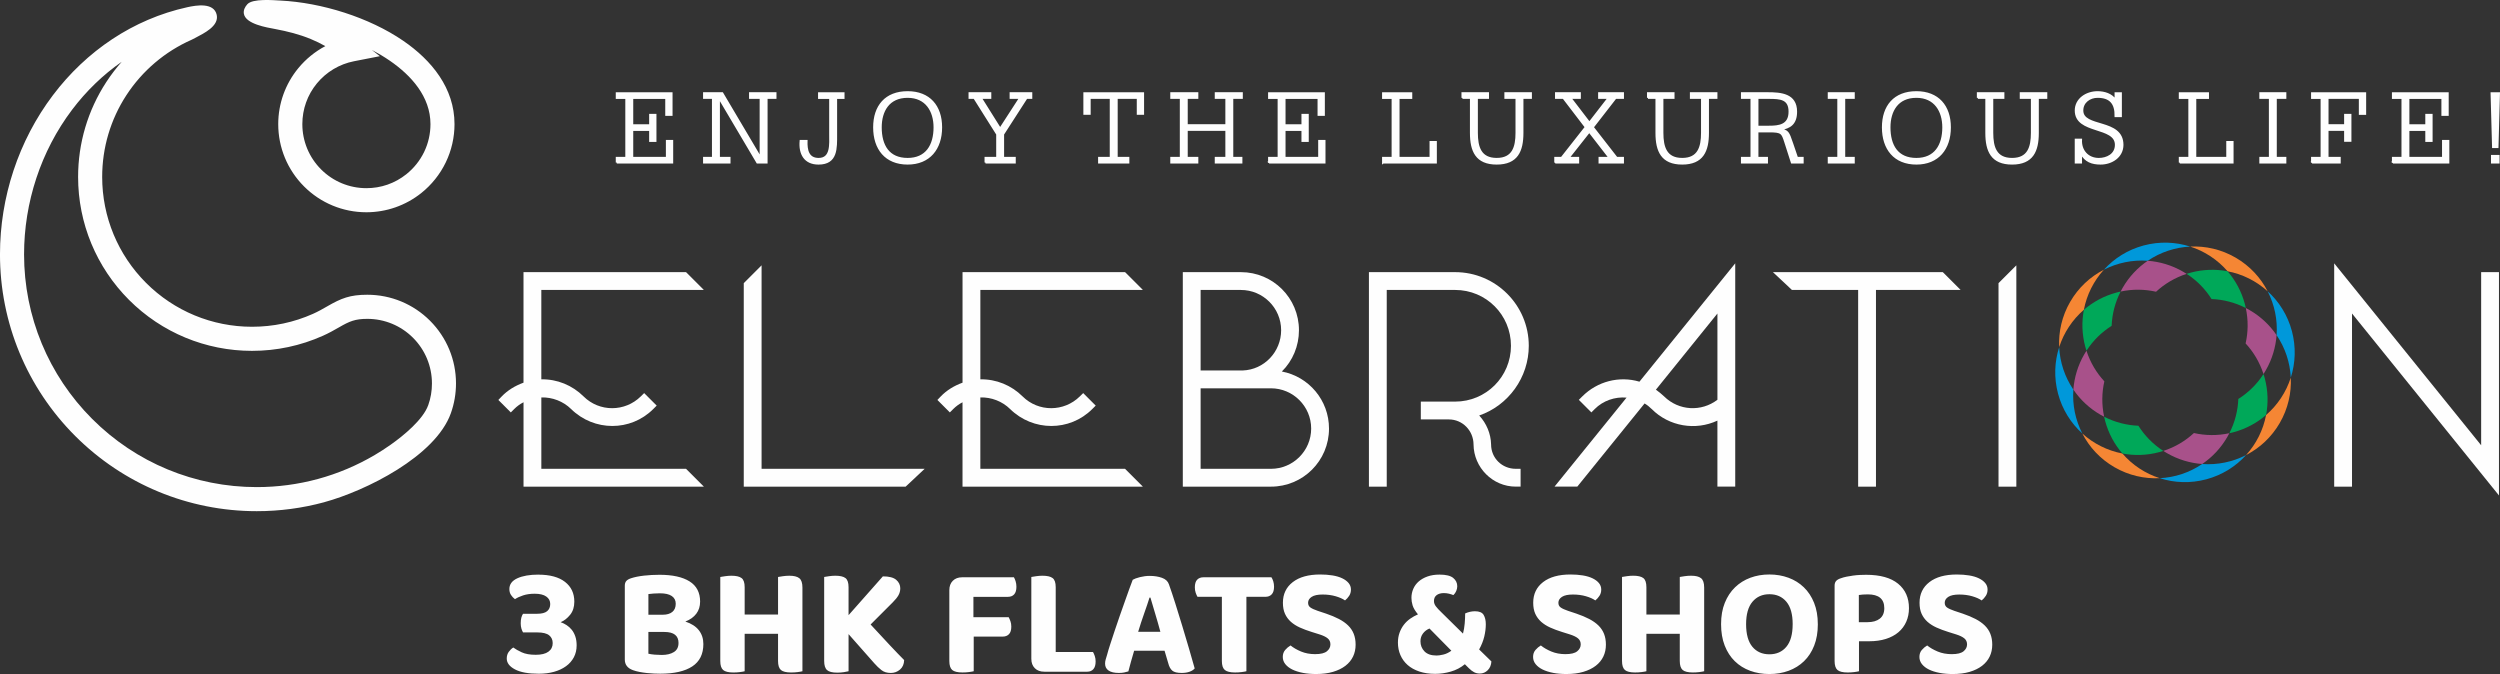
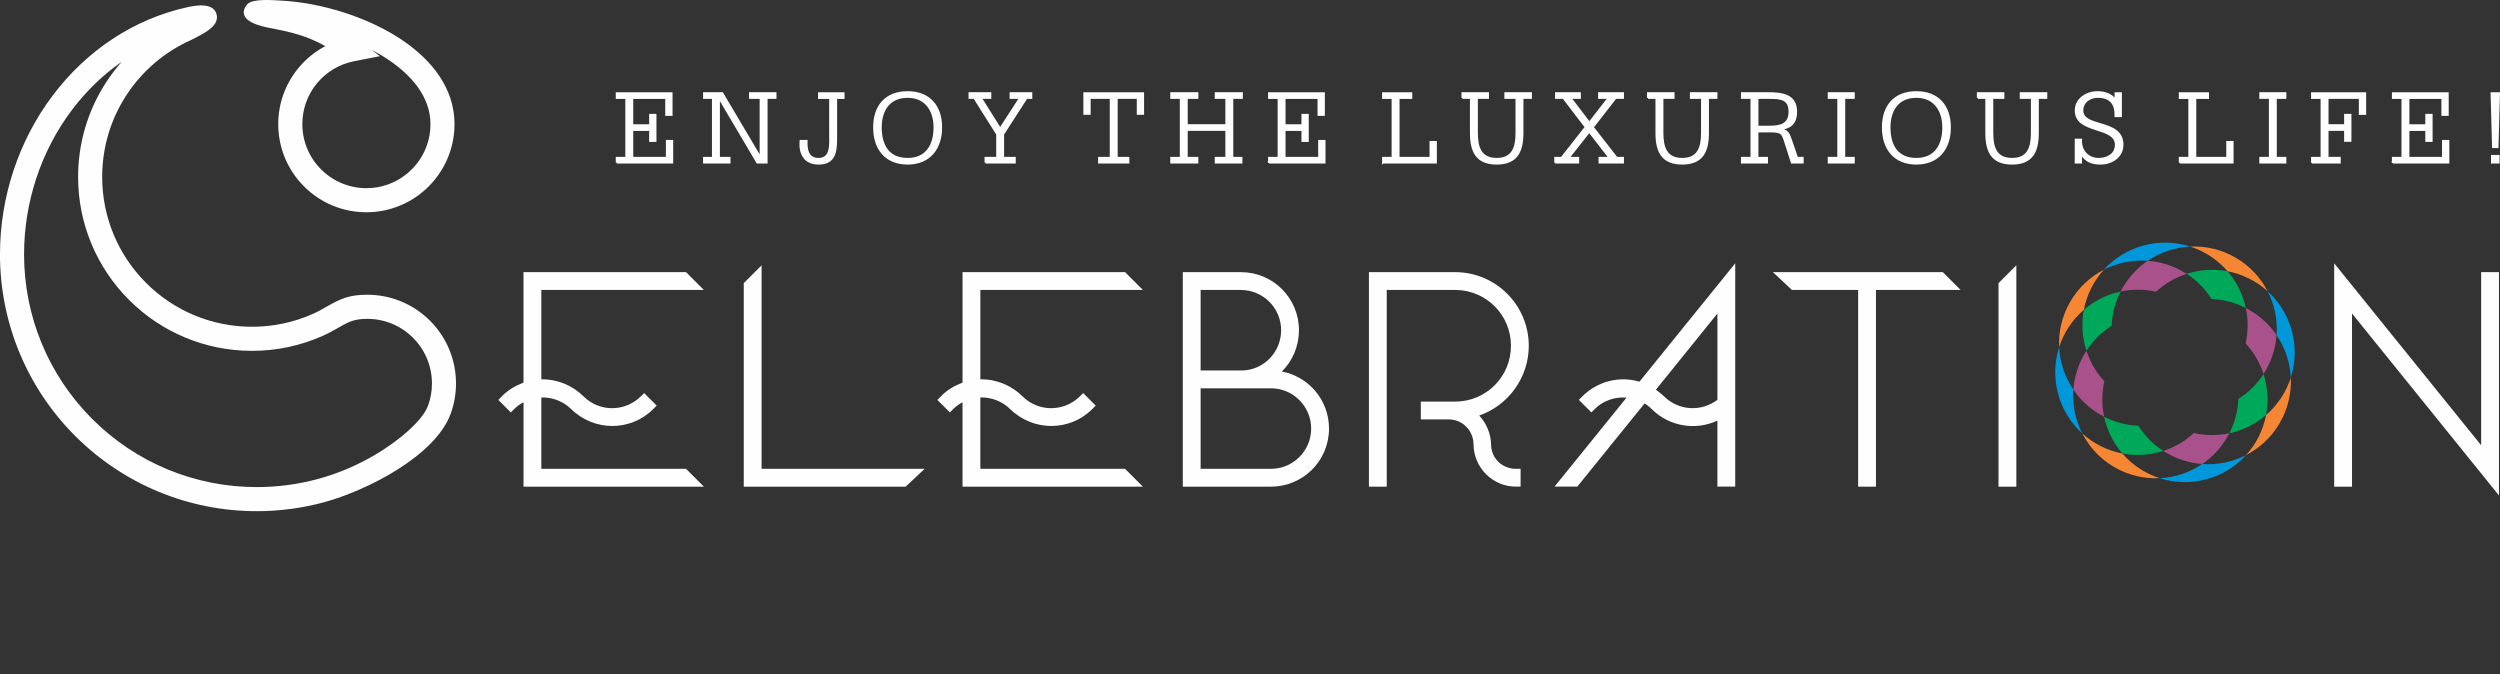
<svg xmlns="http://www.w3.org/2000/svg" xml:space="preserve" width="3.746in" height="1.01in" version="1.1" style="shape-rendering:geometricPrecision; text-rendering:geometricPrecision; image-rendering:optimizeQuality; fill-rule:evenodd; clip-rule:evenodd" viewBox="0 0 1703 459.16">
  <rect x="0" y="0" width="1703" height="459.16" fill="#333333" stroke="none" />
  <defs>
    <style type="text/css">
   
    .str0 {stroke:#FEFEFE;stroke-width:1.36;stroke-miterlimit:2.613}
    .fil1 {fill:#F58634}
    .fil4 {fill:#A8518A}
    .fil3 {fill:#00A859}
    .fil2 {fill:#0098DA}
    .fil0 {fill:#FEFEFE;fill-rule:nonzero}
   
  </style>
  </defs>
  <g id="Layer_x0020_1">
    <path class="fil0" d="M1169.91 272.31l0 -58.75 -41.91 51.89c1.96,1.38 3.81,2.92 5.62,4.61 9.95,9.79 25.34,10.62 36.29,2.26zm0 14.21c-14.91,6.95 -32.87,4.03 -44.81,-7.91 -1.47,-1.47 -3.05,-2.74 -4.81,-3.77l-45.84 56.65 -15.51 0 49.07 -60.63c-7.9,-0.71 -15.97,2.07 -21.65,7.75l-2.32 2.32 -8.54 -8.55 2.32 -2.32c10.28,-10.28 25.16,-14.15 38.97,-10.06l65.25 -80.62 0 152.1 -12.14 0 0 -44.97z" />
    <path class="fil0" d="M817.86 197.52l0 54.85 28.62 0c14.73,-0.5 26.23,-12.75 26.23,-27.43 0,-15.12 -12.3,-27.42 -27.42,-27.42l-27.42 0zm0 66.99l0 54.85 47.89 0c15.12,0 27.42,-12.3 27.42,-27.43 0,-15.12 -12.3,-27.42 -27.42,-27.42l-47.89 0zm55.34 -11.44c18.32,3.47 32.12,19.51 32.12,38.87 0,21.91 -17.66,39.56 -39.56,39.56l-60.03 0 0 -146.12 39.56 0c21.91,0 39.56,17.66 39.56,39.56 0,10.71 -4.22,20.8 -11.65,28.12z" />
    <polygon class="fil0" points="1602.19,213.56 1602.19,331.5 1590.05,331.5 1590.05,179.38 1690.16,303.31 1690.16,185.38 1702.3,185.38 1702.3,337.5 " />
    <polygon class="fil0" points="1361.39,331.5 1361.39,192.88 1373.53,180.74 1373.53,331.5 " />
    <path class="fil0" d="M944.65 197.52l0 133.98 -12.14 0 0 -146.12 58.73 0c27.68,0 50.17,22.5 50.17,50.17 0,21.54 -13.84,40.58 -33.77,47.49 4.91,5.3 7.93,12.36 8.09,19.68 0,9.38 7.49,16.63 16.82,16.63l3.28 0 0 12.14 -3.28 0c-15.78,0 -28.65,-13.02 -28.77,-28.75 -0.07,-9.32 -7.41,-17.03 -16.82,-17.03l-19.1 0 0 -12.14 23.38 0c21.08,0 38.03,-16.95 38.03,-38.03 0,-21.08 -16.95,-38.03 -38.03,-38.03l-46.59 0z" />
    <polygon class="fil0" points="518.79,319.36 629.87,319.36 616.92,331.5 506.65,331.5 506.65,192.88 518.79,180.74 " />
    <path class="fil0" d="M356.6 274.03c-2.32,1.19 -4.43,2.71 -6.31,4.59l-2.32 2.32 -8.49 -8.5 2.22 -2.32c4.18,-4.37 9.29,-7.38 14.91,-9.44l0 -75.31 110.71 0 12.14 12.14 -110.71 0 0 60.9c10.77,-0.23 21.12,4.03 28.8,11.65 10.79,10.69 28.13,10.63 38.94,-0.01l2.32 -2.28 8.53 8.53 -2.32 2.32c-15.49,15.49 -40.41,15.31 -55.97,0.02 -5.36,-5.27 -12.81,-8.14 -20.29,-7.91l0 48.63 98.57 0 12.14 12.14 -122.84 0 0 -57.47z" />
    <path class="fil0" d="M655.67 274.03c-2.32,1.19 -4.43,2.71 -6.31,4.59l-2.32 2.32 -8.49 -8.5 2.22 -2.32c4.18,-4.37 9.29,-7.38 14.91,-9.44l0 -75.31 110.71 0 12.14 12.14 -110.71 0 0 60.9c10.77,-0.23 21.12,4.03 28.8,11.65 10.79,10.69 28.13,10.63 38.94,-0.01l2.32 -2.28 8.52 8.53 -2.32 2.32c-15.49,15.49 -40.41,15.31 -55.98,0.02 -5.36,-5.27 -12.8,-8.14 -20.29,-7.91l0 48.63 98.57 0 12.14 12.14 -122.85 0 0 -57.47z" />
    <polygon class="fil0" points="1277.91,197.52 1277.91,331.5 1265.77,331.5 1265.77,197.52 1220.67,197.52 1207.72,185.38 1323.44,185.38 1335.58,197.52 " />
    <path class="fil0" d="M220.93 342.09c-15,4.08 -30.49,6.12 -46.04,6.12 -46.54,0 -90.76,-18.33 -123.67,-51.23 -32.9,-32.91 -51.23,-77.13 -51.23,-123.67 0,-38.93 12.57,-77.37 36.06,-108.46 22.7,-30.05 54.58,-51.8 91.55,-59.94 6.11,-1.34 18.11,-3.39 20.02,5.19 1.71,7.72 -8.95,12.68 -14.38,15.59 -0.85,0.46 -1.71,0.91 -2.67,1.37 -18.15,7.99 -33.63,21.16 -44.46,37.76 -10.84,16.61 -16.51,35.87 -16.51,55.71 0,27.16 10.69,52.97 29.89,72.17 19.2,19.2 45.01,29.89 72.17,29.89 7.16,0 14.31,-0.73 21.31,-2.22 6.97,-1.48 13.78,-3.69 20.28,-6.6 3.33,-1.48 6.42,-3.22 9.57,-5.04 9.73,-5.63 15.66,-7.95 27.39,-7.95 16.08,0 31.36,6.33 42.72,17.7 11.37,11.37 17.7,26.65 17.7,42.72 0,3.45 -0.3,6.89 -0.88,10.29 -0.58,3.39 -1.46,6.73 -2.61,9.97 -10.47,29.4 -58.01,52.93 -86.22,60.62zm0.7 -310.67c-3.21,-1.81 -6.52,-3.43 -9.95,-4.84 -7.78,-3.21 -15.88,-5.24 -24.14,-6.79 -5.59,-1.05 -20.27,-3.35 -21.42,-10.47 -0.4,-2.44 0.77,-4.64 2.35,-6.41 3.6,-4.05 17.69,-2.78 22.57,-2.53 28.01,1.39 60.43,11.47 83.67,27.42 19.36,13.28 34.9,32.28 34.9,56.75 0,9.04 -2.02,17.92 -5.95,26.06 -3.93,8.14 -9.67,15.31 -16.74,20.94 -5.27,4.19 -11.22,7.47 -17.57,9.69 -6.36,2.22 -13.04,3.35 -19.78,3.35 -15.98,0 -31.16,-6.29 -42.45,-17.59 -11.29,-11.29 -17.59,-26.48 -17.59,-42.45 0,-13.95 4.81,-27.34 13.67,-38.11 5.09,-6.19 11.36,-11.3 18.42,-15.03zm70.08 244.59c0.84,-2.36 1.48,-4.79 1.9,-7.26 0.43,-2.49 0.63,-5.01 0.63,-7.53 0,-11.72 -4.61,-22.84 -12.89,-31.13 -8.28,-8.28 -19.41,-12.89 -31.13,-12.89 -8.33,0 -12.19,1.68 -19.18,5.72 -3.66,2.12 -7.24,4.09 -11.11,5.82 -7.56,3.38 -15.46,5.95 -23.55,7.67 -8.12,1.73 -16.41,2.59 -24.71,2.59 -31.52,0 -61.48,-12.41 -83.77,-34.7 -22.28,-22.29 -34.7,-52.24 -34.7,-83.77 0,-23.01 6.61,-45.36 19.19,-64.63 3.17,-4.85 6.68,-9.47 10.51,-13.8 -12.88,8.95 -24.25,20.02 -33.77,32.62 -21.35,28.26 -32.74,63.22 -32.74,98.59 0,42.18 16.6,82.25 46.42,112.08 29.82,29.82 69.89,46.42 112.07,46.42 14.1,0 28.14,-1.85 41.74,-5.55 13.56,-3.69 26.58,-9.19 38.68,-16.33 3.69,-2.18 7.3,-4.51 10.8,-6.98 8.91,-6.29 22.1,-17.14 25.6,-26.95zm-38.37 -241.97l5.42 4.24 -17.59 3.43c-9.94,1.94 -18.89,7.31 -25.32,15.12 -6.45,7.83 -9.9,17.57 -9.9,27.71 0,11.62 4.57,22.65 12.78,30.86 8.21,8.21 19.24,12.78 30.86,12.78 4.9,0 9.76,-0.79 14.39,-2.41 4.62,-1.61 8.94,-4.01 12.77,-7.06 5.15,-4.1 9.33,-9.31 12.18,-15.23 2.86,-5.92 4.3,-12.38 4.3,-18.94 0,-18.69 -13.14,-33.21 -27.75,-43.23 -3.87,-2.65 -7.93,-5.07 -12.14,-7.28z" />
    <path class="fil0 str0" d="M420.14 110.71l37.75 0 0 -14.72 -3.61 0 0 11.55 -23.6 0 0 -19.05 12.2 0 0 7.5 3.61 0 0 -17.75 -3.61 0 0 7.07 -12.2 0 0 -18.62 23.17 0 0 11.55 3.61 0 0 -14.72 -37.32 0 0 3.18 6.5 0 0 40.85 -6.5 0 0 3.18zm59.48 0l17.32 0 0 -3.18 -7.22 0 0 -40.85 0.14 0 26.05 44.03 6.28 0 0 -44.03 6.06 0 0 -3.18 -17.32 0 0 3.18 7.22 0 0 40.85 -0.14 0 0.07 0 -26.06 -44.03 -12.41 0 0 3.18 6.06 0 0 40.85 -6.06 0 0 3.18zm94.99 -47.2l-16.67 0 0 3.18 7.58 0 0 24.68c0,6.64 1.08,16.89 -7.87,16.89 -7.36,0 -8.44,-6.21 -8.23,-12.27l-4.04 0c-0.79,8.81 2.89,15.45 12.2,15.45 12.56,0 11.98,-10.54 11.98,-20.07l0 -24.68 5.05 0 0 -3.18zm20.86 23.24c0,14.58 7.87,24.68 22.81,24.68 14.72,0 22.81,-10.1 22.81,-24.68 0,-14.43 -8.08,-23.96 -22.81,-23.96 -14.94,0 -22.81,9.53 -22.81,23.96zm4.48 0c0,-11.11 5.27,-20.79 18.33,-20.79 12.7,0 18.33,9.67 18.33,20.79 0,12.41 -5.63,21.51 -18.33,21.51 -13.06,0 -18.33,-9.09 -18.33,-21.51zm71.38 23.96l19.92 0 0 -3.18 -7.94 0 0 -16.1 15.95 -24.76 3.25 0 0 -3.18 -14.07 0 0 3.18 6.5 0 -13.64 21.07 -13.21 -21.07 6.5 0 0 -3.18 -14.14 0 0 3.18 3.25 0 15.59 24.76 0 16.1 -7.94 0 0 3.18zm77.38 0l19.92 0 0 -3.18 -7.94 0 0 -40.85 14.36 0 0 10.83 3.61 0 0 -14 -39.99 0 0 14 3.61 0 0 -10.83 14.36 0 0 40.85 -7.94 0 0 3.18zm49.16 0l17.75 0 0 -3.18 -7.22 0 0 -19.05 26.99 0 0 19.05 -7.22 0 0 3.18 17.46 0 0 -3.18 -6.21 0 0 -40.85 6.5 0 0 -3.18 -17.75 0 0 3.18 7.22 0 0 18.62 -26.99 0 0 -18.62 7.22 0 0 -3.18 -17.75 0 0 3.18 6.5 0 0 40.85 -6.5 0 0 3.18zm66.62 0l37.75 0 0 -14.72 -3.61 0 0 11.55 -23.6 0 0 -19.05 12.2 0 0 7.5 3.61 0 0 -17.75 -3.61 0 0 7.07 -12.2 0 0 -18.62 23.17 0 0 11.55 3.61 0 0 -14.72 -37.31 0 0 3.18 6.5 0 0 40.85 -6.5 0 0 3.18zm77.67 0l35.94 0 0 -14 -3.61 0 0 10.83 -21.8 0 0 -40.85 8.66 0 0 -3.18 -19.2 0 0 3.18 6.5 0 0 40.85 -6.5 0 0 3.18zm54.06 -44.03l5.78 0 0 23.82c0,12.34 3.68,20.93 17.54,20.93 13.86,0 17.54,-8.59 17.54,-20.93l0 -23.82 5.77 0 0 -3.18 -17.39 0 0 3.18 7.58 0 0 23.82c0,9.82 -2.38,17.75 -13.5,17.75 -11.11,0 -13.5,-7.94 -13.5,-17.75l0 -23.82 7.58 0 0 -3.18 -17.39 0 0 3.18zm63.23 44.03l15.59 0 0 -3.18 -6.57 0 14.14 -17.9 13.86 17.9 -6.86 0 0 3.18 15.95 0 0 -3.18 -4.33 0 -16.24 -20.86 15.52 -19.99 5.05 0 0 -3.18 -16.24 0 0 3.18 6.5 0 -13.14 16.96 -12.99 -16.96 6.5 0 0 -3.18 -16.24 0 0 3.18 5.05 0 15.23 19.92 -16.46 20.93 -4.33 0 0 3.18zm63.16 -44.03l5.77 0 0 23.82c0,12.34 3.68,20.93 17.54,20.93 13.86,0 17.54,-8.59 17.54,-20.93l0 -23.82 5.77 0 0 -3.18 -17.39 0 0 3.18 7.58 0 0 23.82c0,9.82 -2.38,17.75 -13.5,17.75 -11.11,0 -13.5,-7.94 -13.5,-17.75l0 -23.82 7.58 0 0 -3.18 -17.39 0 0 3.18zm64.02 44.03l17.03 0 0 -3.18 -6.5 0 0 -18.04 8.08 0c8.52,0 8.88,1.01 10.9,7.29l4.47 13.93 7.36 0 0 -3.18 -3.82 0 -3.32 -9.75c-2.74,-8.15 -3.03,-8.37 -7.94,-9.67l0 -0.14c6.21,-1.01 10.61,-3.54 10.61,-11.91 0,-11.77 -10.32,-12.56 -19.34,-12.56l-17.54 0 0 3.18 6.5 0 0 40.85 -6.5 0 0 3.18zm10.54 -44.03l7.87 0c7.79,0 14,0.43 14,9.38 0,9.53 -7.29,10.25 -14,10.25l-7.87 0 0 -19.63zm48.58 44.03l17.03 0 0 -3.18 -6.5 0 0 -40.85 6.5 0 0 -3.18 -17.03 0 0 3.18 6.5 0 0 40.85 -6.5 0 0 3.18zm36.89 -23.96c0,14.58 7.87,24.68 22.81,24.68 14.72,0 22.81,-10.1 22.81,-24.68 0,-14.43 -8.08,-23.96 -22.81,-23.96 -14.94,0 -22.81,9.53 -22.81,23.96zm4.47 0c0,-11.11 5.27,-20.79 18.33,-20.79 12.7,0 18.33,9.67 18.33,20.79 0,12.41 -5.63,21.51 -18.33,21.51 -13.06,0 -18.33,-9.09 -18.33,-21.51zm60.2 -20.07l5.77 0 0 23.82c0,12.34 3.68,20.93 17.54,20.93 13.86,0 17.54,-8.59 17.54,-20.93l0 -23.82 5.77 0 0 -3.18 -17.39 0 0 3.18 7.58 0 0 23.82c0,9.82 -2.38,17.75 -13.5,17.75 -11.11,0 -13.5,-7.94 -13.5,-17.75l0 -23.82 7.58 0 0 -3.18 -17.39 0 0 3.18zm93.83 1.59l-0.14 0c-2.53,-3.97 -7.58,-5.48 -12.13,-5.48 -7.65,0 -14.87,4.76 -14.87,12.49 0,15.81 27.35,10.18 27.35,23.38 0,6.71 -6.13,9.6 -11.62,9.6 -7.65,0 -12.56,-5.7 -12.13,-13.14l-3.61 0 0 15.59 3.61 0 0 -6.21 0.14 0c2.89,5.34 7.36,6.93 13.21,6.93 7.51,0 14.87,-4.69 14.87,-12.78 0,-17.61 -27.35,-10.97 -27.35,-23.38 0,-5.85 5.05,-9.31 10.39,-9.31 8.73,0 12.41,4.48 12.27,13.14l3.61 0 0 -15.59 -3.61 0 0 4.76zm43.74 42.44l35.94 0 0 -14 -3.61 0 0 10.83 -21.79 0 0 -40.85 8.66 0 0 -3.18 -19.2 0 0 3.18 6.5 0 0 40.85 -6.5 0 0 3.18zm54.86 0l17.03 0 0 -3.18 -6.5 0 0 -40.85 6.5 0 0 -3.18 -17.03 0 0 3.18 6.5 0 0 40.85 -6.5 0 0 3.18zm35.23 0l18.84 0 0 -3.18 -8.3 0 0 -19.05 11.98 0 0 7.43 3.61 0 0 -17.68 -3.61 0 0 7.07 -11.98 0 0 -18.62 22.01 0 0 10.9 3.61 0 0 -14.07 -36.16 0 0 3.18 6.5 0 0 40.85 -6.5 0 0 3.18zm55.08 0l37.75 0 0 -14.72 -3.61 0 0 11.55 -23.6 0 0 -19.05 12.2 0 0 7.5 3.61 0 0 -17.75 -3.61 0 0 7.07 -12.2 0 0 -18.62 23.17 0 0 11.55 3.61 0 0 -14.72 -37.31 0 0 3.18 6.5 0 0 40.85 -6.5 0 0 3.18zm72.25 -47.2l-5.05 0 1.01 36.66 3.03 0 1.01 -36.66zm-4.76 47.2l4.48 0 0 -4.47 -4.48 0 0 4.47z" />
    <g id="_2010226614496">
      <path class="fil1" d="M1445.76 308.92c-10.2,-1.95 -19.65,-6.7 -27.29,-13.63 4.77,9.29 12.18,17.36 21.9,22.97 9.72,5.61 20.41,7.99 30.84,7.48 -9.82,-3.15 -18.66,-8.97 -25.45,-16.82z" />
      <path class="fil2" d="M1418.47 295.29c-4.71,-9.17 -6.85,-19.53 -6.1,-29.89 -5.83,-8.59 -9.16,-18.63 -9.66,-28.93 -3.19,9.94 -3.66,20.89 -0.76,31.73 2.9,10.84 8.78,20.08 16.52,27.1z" />
      <path class="fil2" d="M1544.72 198.42c4.71,9.17 6.85,19.53 6.1,29.89 5.83,8.59 9.16,18.63 9.66,28.93 3.19,-9.94 3.66,-20.89 0.76,-31.73 -2.9,-10.84 -8.78,-20.08 -16.52,-27.1z" />
      <path class="fil2" d="M1463.05 177.63c8.59,-5.83 18.64,-9.16 28.94,-9.66 -9.94,-3.19 -20.89,-3.66 -31.73,-0.76 -10.84,2.9 -20.08,8.78 -27.1,16.52 9.17,-4.71 19.53,-6.85 29.89,-6.1z" />
      <path class="fil1" d="M1491.98 167.97c9.82,3.15 18.66,8.97 25.45,16.82 10.2,1.95 19.65,6.7 27.29,13.63 -4.77,-9.29 -12.18,-17.36 -21.9,-22.97 -9.72,-5.61 -20.41,-7.99 -30.84,-7.48z" />
      <path class="fil2" d="M1530.03 309.98c-9.17,4.71 -19.53,6.85 -29.89,6.1 -8.59,5.83 -18.63,9.16 -28.93,9.66 9.94,3.19 20.89,3.66 31.73,0.76 10.84,-2.9 20.08,-8.78 27.1,-16.52z" />
      <path class="fil1" d="M1560.48 257.24c-3.15,9.82 -8.97,18.66 -16.82,25.45 -1.95,10.2 -6.7,19.65 -13.63,27.29 9.29,-4.77 17.36,-12.18 22.97,-21.9 5.61,-9.72 7.99,-20.41 7.48,-30.84z" />
      <path class="fil1" d="M1419.53 211.02c1.95,-10.2 6.7,-19.65 13.63,-27.29 -9.29,4.77 -17.36,12.18 -22.97,21.9 -5.61,9.72 -7.99,20.41 -7.48,30.84 3.15,-9.82 8.97,-18.66 16.82,-25.45z" />
      <path class="fil3" d="M1517.43 184.79c-8.08,-1.55 -16.63,-1.34 -25.11,0.93 -0.94,0.25 -1.87,0.53 -2.78,0.82 7.04,4.55 12.75,10.45 16.97,17.16 7.92,0.31 15.88,2.3 23.35,6.12 -0.2,-0.94 -0.43,-1.88 -0.68,-2.82 -2.27,-8.48 -6.37,-15.99 -11.75,-22.21z" />
      <path class="fil4" d="M1463.05 177.63c-6.81,4.62 -12.71,10.81 -17.1,18.42 -0.49,0.84 -0.95,1.69 -1.39,2.55 8.2,-1.76 16.4,-1.62 24.14,0.13 5.82,-5.38 12.86,-9.6 20.83,-12.18 -0.81,-0.52 -1.63,-1.03 -2.48,-1.51 -7.6,-4.39 -15.81,-6.8 -24.01,-7.4z" />
      <path class="fil3" d="M1421.29 238.92c4.55,-7.04 10.45,-12.74 17.16,-16.97 0.31,-7.92 2.3,-15.88 6.12,-23.35 -0.94,0.2 -1.88,0.43 -2.82,0.68 -8.48,2.27 -15.99,6.37 -22.21,11.75 -1.55,8.08 -1.34,16.63 0.93,25.11 0.25,0.94 0.53,1.87 0.82,2.78z" />
      <path class="fil4" d="M1433.47 259.75c-5.38,-5.82 -9.6,-12.86 -12.18,-20.84 -0.52,0.81 -1.03,1.63 -1.51,2.48 -4.39,7.6 -6.8,15.81 -7.4,24.01 4.62,6.81 10.81,12.71 18.42,17.1 0.84,0.49 1.69,0.95 2.55,1.39 -1.76,-8.2 -1.62,-16.4 0.13,-24.14z" />
      <path class="fil3" d="M1456.68 290.01c-7.92,-0.31 -15.88,-2.3 -23.35,-6.12 0.2,0.94 0.43,1.88 0.68,2.82 2.27,8.48 6.37,15.99 11.75,22.21 8.08,1.55 16.63,1.34 25.11,-0.93 0.94,-0.25 1.87,-0.52 2.78,-0.82 -7.04,-4.55 -12.75,-10.45 -16.97,-17.16z" />
      <path class="fil4" d="M1494.49 294.99c-5.82,5.38 -12.86,9.6 -20.83,12.18 0.81,0.52 1.63,1.03 2.47,1.51 7.6,4.39 15.81,6.8 24.01,7.4 6.81,-4.62 12.71,-10.81 17.1,-18.42 0.49,-0.84 0.95,-1.69 1.39,-2.55 -8.2,1.76 -16.4,1.62 -24.14,-0.13z" />
      <path class="fil3" d="M1524.75 271.77c-0.31,7.92 -2.3,15.88 -6.12,23.35 0.94,-0.2 1.88,-0.43 2.82,-0.68 8.48,-2.27 15.99,-6.37 22.21,-11.75 1.55,-8.08 1.34,-16.63 -0.93,-25.11 -0.25,-0.94 -0.53,-1.87 -0.82,-2.78 -4.55,7.04 -10.45,12.74 -17.16,16.97z" />
      <path class="fil4" d="M1529.72 233.96c5.38,5.82 9.6,12.86 12.18,20.84 0.52,-0.81 1.03,-1.63 1.51,-2.48 4.39,-7.6 6.8,-15.81 7.4,-24.01 -4.62,-6.81 -10.81,-12.71 -18.42,-17.1 -0.84,-0.49 -1.69,-0.95 -2.55,-1.39 1.76,8.2 1.62,16.4 -0.13,24.14z" />
    </g>
-     <path class="fil0" d="M366.79 391.46c7.83,0 13.86,1.64 18.09,4.92 4.23,3.28 6.35,7.77 6.35,13.49 0,3.6 -0.95,6.58 -2.86,8.94 -1.9,2.36 -4.06,4.04 -6.45,5.02 1.41,0.49 2.77,1.16 4.07,2.01 1.3,0.85 2.47,1.9 3.49,3.17 1.02,1.27 1.83,2.78 2.43,4.55 0.6,1.76 0.9,3.77 0.9,6.03 0,3.03 -0.63,5.75 -1.9,8.15 -1.27,2.4 -3.05,4.42 -5.34,6.08 -2.29,1.66 -5.01,2.93 -8.15,3.81 -3.14,0.88 -6.61,1.32 -10.42,1.32 -7.05,0 -12.45,-0.99 -16.19,-2.96 -3.74,-1.98 -5.61,-4.44 -5.61,-7.4 0,-1.76 0.44,-3.26 1.32,-4.5 0.88,-1.23 1.92,-2.24 3.12,-3.02 1.41,1.06 3.33,2.15 5.76,3.28 2.43,1.13 5.62,1.69 9.57,1.69 3.81,0 6.68,-0.71 8.62,-2.12 1.94,-1.41 2.91,-3.35 2.91,-5.82 0,-2.26 -0.81,-4.04 -2.43,-5.34 -1.62,-1.3 -4.3,-1.96 -8.04,-1.96l-9.73 0c-0.42,-0.71 -0.79,-1.57 -1.11,-2.59 -0.32,-1.02 -0.48,-2.24 -0.48,-3.65 0,-1.48 0.14,-2.75 0.42,-3.81 0.28,-1.06 0.67,-1.94 1.16,-2.65l9.63 0c3.1,0 5.36,-0.58 6.77,-1.75 1.41,-1.16 2.12,-2.8 2.12,-4.92 0,-2.12 -0.9,-3.81 -2.7,-5.08 -1.8,-1.27 -4.42,-1.9 -7.88,-1.9 -2.96,0 -5.57,0.37 -7.83,1.11 -2.26,0.74 -4.13,1.6 -5.61,2.59 -1.06,-0.78 -1.96,-1.73 -2.7,-2.86 -0.74,-1.13 -1.11,-2.47 -1.11,-4.02 0,-3.24 1.82,-5.69 5.45,-7.35 3.63,-1.66 8.41,-2.49 14.33,-2.49zm110.12 18.4c0,3.18 -0.86,5.91 -2.59,8.2 -1.73,2.29 -4.21,4.07 -7.46,5.34 4.09,1.34 7.16,3.31 9.2,5.92 2.05,2.61 3.07,5.75 3.07,9.41 0,6.84 -2.52,11.92 -7.56,15.23 -5.04,3.31 -12.32,4.97 -21.84,4.97 -1.27,0 -2.7,-0.04 -4.28,-0.11 -1.59,-0.07 -3.21,-0.19 -4.86,-0.37 -1.66,-0.18 -3.31,-0.42 -4.97,-0.74 -1.66,-0.32 -3.16,-0.72 -4.5,-1.22 -3.67,-1.34 -5.5,-3.74 -5.5,-7.19l0 -50.35c0,-1.41 0.37,-2.5 1.11,-3.28 0.74,-0.78 1.82,-1.37 3.23,-1.8 2.33,-0.77 5.22,-1.36 8.67,-1.75 3.46,-0.39 7.02,-0.58 10.68,-0.58 8.82,0 15.62,1.5 20.42,4.5 4.79,3 7.19,7.6 7.19,13.8zm-14.7 28.14c0,-5.01 -3.21,-7.51 -9.63,-7.51l-10.9 0 0 14.81c1.13,0.28 2.54,0.49 4.23,0.64 1.69,0.14 3.31,0.21 4.87,0.21 3.38,0 6.14,-0.65 8.25,-1.96 2.12,-1.3 3.17,-3.37 3.17,-6.19zm-20.52 -19.25l9.84 0c2.75,0 4.9,-0.64 6.45,-1.9 1.55,-1.27 2.33,-3.14 2.33,-5.61 0,-2.26 -0.9,-4 -2.7,-5.24 -1.8,-1.23 -4.5,-1.85 -8.09,-1.85 -1.34,0 -2.75,0.05 -4.23,0.16 -1.48,0.11 -2.68,0.23 -3.6,0.37l0 14.07zm65.58 38.5c-0.77,0.21 -1.87,0.4 -3.28,0.58 -1.41,0.18 -2.89,0.26 -4.44,0.26 -3.31,0 -5.63,-0.56 -6.93,-1.69 -1.3,-1.13 -1.96,-3.17 -1.96,-6.14l0 -57.23c0.77,-0.14 1.89,-0.32 3.33,-0.53 1.44,-0.21 2.87,-0.32 4.28,-0.32 3.17,0 5.47,0.53 6.88,1.59 1.41,1.06 2.12,3.14 2.12,6.24l0 18.62 22.74 0 0 -25.6c0.77,-0.14 1.89,-0.32 3.33,-0.53 1.45,-0.21 2.91,-0.32 4.39,-0.32 3.1,0 5.36,0.56 6.77,1.69 1.41,1.13 2.12,3.24 2.12,6.35l0 57.02c-0.78,0.21 -1.87,0.4 -3.28,0.58 -1.41,0.18 -2.89,0.26 -4.44,0.26 -3.31,0 -5.62,-0.56 -6.93,-1.69 -1.3,-1.13 -1.96,-3.17 -1.96,-6.14l0 -18.51 -22.74 0 0 25.49zm70.77 0c-0.78,0.21 -1.87,0.42 -3.28,0.63 -1.41,0.21 -2.89,0.32 -4.44,0.32 -3.31,0 -5.62,-0.58 -6.93,-1.75 -1.3,-1.16 -1.96,-3.23 -1.96,-6.19l0 -57.23c0.77,-0.14 1.89,-0.32 3.33,-0.53 1.44,-0.21 2.87,-0.32 4.28,-0.32 3.17,0 5.47,0.53 6.88,1.59 1.41,1.06 2.12,3.14 2.12,6.24l0 19.04 23.38 -26.44c4.23,0 7.26,0.79 9.1,2.38 1.83,1.59 2.75,3.51 2.75,5.76 0,1.69 -0.41,3.26 -1.22,4.71 -0.81,1.44 -2.13,3.09 -3.97,4.92l-15.02 15.02c4.87,5.29 9.26,10.01 13.17,14.18 3.91,4.16 7.14,7.51 9.68,10.05 -0.07,2.75 -1,4.9 -2.8,6.45 -1.8,1.55 -3.9,2.33 -6.29,2.33 -2.61,0 -4.74,-0.65 -6.4,-1.96 -1.66,-1.3 -3.26,-2.84 -4.81,-4.6l-17.56 -19.89 0 25.28zm112.65 -64c0.42,0.71 0.81,1.62 1.16,2.75 0.35,1.13 0.53,2.36 0.53,3.7 0,2.33 -0.51,4.05 -1.53,5.18 -1.02,1.13 -2.45,1.69 -4.28,1.69l-23.48 0 0 13.86 24.01 0c0.42,0.77 0.83,1.69 1.22,2.75 0.39,1.06 0.58,2.29 0.58,3.7 0,2.33 -0.53,4.04 -1.59,5.13 -1.06,1.09 -2.47,1.64 -4.23,1.64l-19.78 0 0 23.59c-0.78,0.21 -1.87,0.4 -3.28,0.58 -1.41,0.18 -2.89,0.26 -4.44,0.26 -3.31,0 -5.62,-0.56 -6.93,-1.69 -1.3,-1.13 -1.96,-3.17 -1.96,-6.14l0 -48.23c0,-2.68 0.79,-4.81 2.38,-6.4 1.59,-1.59 3.72,-2.38 6.4,-2.38l35.22 0zm20.63 64.31c-2.68,0 -4.81,-0.79 -6.4,-2.38 -1.59,-1.59 -2.38,-3.72 -2.38,-6.4l0 -55.75c0.78,-0.14 1.89,-0.32 3.33,-0.53 1.45,-0.21 2.87,-0.32 4.28,-0.32 3.17,0 5.47,0.53 6.88,1.59 1.41,1.06 2.12,3.14 2.12,6.24l0 44.11 25.39 0c0.42,0.71 0.83,1.62 1.22,2.75 0.39,1.13 0.58,2.36 0.58,3.7 0,2.33 -0.51,4.07 -1.53,5.24 -1.02,1.16 -2.41,1.75 -4.18,1.75l-29.3 0zm81.98 -14.28l-20.73 0c-0.77,2.54 -1.5,5.04 -2.17,7.51 -0.67,2.47 -1.25,4.65 -1.75,6.56 -0.92,0.28 -1.87,0.53 -2.86,0.74 -0.99,0.21 -2.19,0.32 -3.6,0.32 -3.1,0 -5.45,-0.55 -7.03,-1.64 -1.59,-1.09 -2.38,-2.66 -2.38,-4.71 0,-0.99 0.14,-1.94 0.42,-2.86 0.28,-0.92 0.6,-1.97 0.95,-3.17 0.49,-1.9 1.2,-4.27 2.12,-7.09 0.92,-2.82 1.92,-5.87 3.01,-9.15 1.09,-3.28 2.24,-6.65 3.44,-10.1 1.2,-3.46 2.36,-6.75 3.49,-9.89 1.13,-3.14 2.15,-6.01 3.07,-8.62 0.92,-2.61 1.69,-4.69 2.33,-6.24 1.06,-0.63 2.7,-1.23 4.92,-1.8 2.22,-0.56 4.42,-0.84 6.61,-0.84 3.17,0 5.98,0.44 8.41,1.32 2.43,0.88 4,2.35 4.71,4.39 1.34,3.74 2.78,8.08 4.34,13.01 1.55,4.94 3.12,10.01 4.71,15.23 1.59,5.22 3.12,10.37 4.6,15.44 1.48,5.08 2.78,9.63 3.91,13.65 -0.78,0.92 -1.92,1.66 -3.44,2.22 -1.52,0.56 -3.33,0.85 -5.45,0.85 -3.03,0 -5.17,-0.53 -6.4,-1.59 -1.23,-1.06 -2.13,-2.72 -2.7,-4.97l-2.54 -8.57zm-10.26 -36.18c-0.99,3.17 -2.2,6.79 -3.65,10.84 -1.44,4.05 -2.8,8.2 -4.07,12.43l15.13 0c-1.2,-4.44 -2.41,-8.69 -3.65,-12.75 -1.23,-4.05 -2.27,-7.56 -3.12,-10.52l-0.64 0zm66.01 -0.53l0 50.67c-0.78,0.21 -1.87,0.4 -3.28,0.58 -1.41,0.18 -2.89,0.26 -4.44,0.26 -3.31,0 -5.64,-0.56 -6.98,-1.69 -1.34,-1.13 -2.01,-3.17 -2.01,-6.14l0 -43.69 -16.61 0c-0.42,-0.71 -0.83,-1.62 -1.22,-2.75 -0.39,-1.13 -0.58,-2.36 -0.58,-3.7 0,-2.4 0.53,-4.14 1.59,-5.24 1.06,-1.09 2.5,-1.64 4.34,-1.64l46.22 0c0.49,0.71 0.92,1.62 1.27,2.75 0.35,1.13 0.53,2.36 0.53,3.7 0,2.33 -0.53,4.05 -1.59,5.18 -1.06,1.13 -2.5,1.69 -4.34,1.69l-12.9 0zm46.86 39.03c3.74,0 6.4,-0.65 7.99,-1.96 1.59,-1.3 2.38,-2.87 2.38,-4.71 0,-1.69 -0.62,-3.05 -1.85,-4.07 -1.23,-1.02 -3.09,-1.92 -5.55,-2.7l-5.39 -1.69c-2.96,-0.92 -5.64,-1.92 -8.04,-3.01 -2.4,-1.09 -4.44,-2.4 -6.13,-3.91 -1.69,-1.52 -3.02,-3.31 -3.97,-5.39 -0.95,-2.08 -1.43,-4.6 -1.43,-7.56 0,-5.92 2.24,-10.61 6.72,-14.07 4.48,-3.46 10.7,-5.18 18.67,-5.18 3.03,0 5.83,0.21 8.41,0.63 2.57,0.42 4.78,1.08 6.61,1.96 1.83,0.88 3.28,1.96 4.34,3.23 1.06,1.27 1.59,2.75 1.59,4.44 0,1.62 -0.41,3.05 -1.22,4.28 -0.81,1.23 -1.75,2.27 -2.8,3.12 -1.62,-1.13 -3.77,-2.08 -6.45,-2.86 -2.68,-0.77 -5.61,-1.16 -8.78,-1.16 -3.38,0 -5.89,0.53 -7.51,1.59 -1.62,1.06 -2.43,2.4 -2.43,4.02 0,1.41 0.53,2.49 1.59,3.23 1.06,0.74 2.72,1.5 4.97,2.27l5.71 1.9c3.31,1.13 6.22,2.34 8.73,3.65 2.5,1.3 4.6,2.79 6.29,4.44 1.69,1.66 2.96,3.56 3.81,5.71 0.85,2.15 1.27,4.6 1.27,7.35 0,2.96 -0.58,5.66 -1.75,8.09 -1.16,2.43 -2.89,4.53 -5.18,6.29 -2.29,1.76 -5.11,3.14 -8.46,4.13 -3.35,0.99 -7.21,1.48 -11.58,1.48 -3.24,0 -6.24,-0.26 -8.99,-0.79 -2.75,-0.53 -5.13,-1.29 -7.14,-2.27 -2.01,-0.99 -3.6,-2.21 -4.76,-3.65 -1.17,-1.45 -1.75,-3.09 -1.75,-4.92 0,-1.9 0.55,-3.49 1.64,-4.76 1.09,-1.27 2.31,-2.29 3.65,-3.07 1.9,1.55 4.28,2.93 7.14,4.13 2.86,1.2 6.08,1.8 9.68,1.8zm112.12 13.22c-1.41,0 -2.7,-0.3 -3.86,-0.9 -1.16,-0.6 -2.38,-1.53 -3.65,-2.8l-2.65 -2.65c-2.82,2.33 -6.03,4 -9.63,5.03 -3.6,1.02 -7.12,1.53 -10.58,1.53 -4.02,0 -7.62,-0.53 -10.79,-1.59 -3.17,-1.06 -5.84,-2.54 -7.99,-4.44 -2.15,-1.9 -3.79,-4.16 -4.92,-6.77 -1.13,-2.61 -1.69,-5.43 -1.69,-8.46 0,-2.47 0.37,-4.73 1.11,-6.77 0.74,-2.05 1.73,-3.86 2.96,-5.45 1.23,-1.59 2.68,-2.96 4.34,-4.13 1.66,-1.16 3.4,-2.13 5.24,-2.91 -1.9,-2.33 -3.12,-4.37 -3.65,-6.14 -0.53,-1.76 -0.79,-3.46 -0.79,-5.08 0,-2.19 0.42,-4.25 1.27,-6.19 0.84,-1.94 2.08,-3.62 3.7,-5.03 1.62,-1.41 3.61,-2.54 5.98,-3.38 2.36,-0.85 5.1,-1.27 8.2,-1.27 4.37,0 7.47,0.76 9.31,2.27 1.83,1.52 2.75,3.4 2.75,5.66 0,1.06 -0.23,2.13 -0.69,3.23 -0.46,1.09 -1.11,2.03 -1.96,2.8 -0.85,-0.35 -1.83,-0.67 -2.96,-0.95 -1.13,-0.28 -2.29,-0.42 -3.49,-0.42 -2.05,0 -3.69,0.46 -4.92,1.37 -1.23,0.92 -1.85,2.26 -1.85,4.02 0,1.27 0.42,2.47 1.27,3.6 0.85,1.13 2.12,2.5 3.81,4.12l14.7 14.49c0.56,-2.12 0.95,-4.39 1.16,-6.82 0.21,-2.43 0.32,-4.74 0.32,-6.93 2.26,-0.99 4.48,-1.48 6.66,-1.48 2.96,0 4.94,0.83 5.92,2.49 0.99,1.66 1.48,3.79 1.48,6.4 0,2.68 -0.35,5.48 -1.06,8.41 -0.71,2.93 -1.87,5.83 -3.49,8.73l8.36 8.15c-0.14,2.47 -0.97,4.46 -2.49,5.98 -1.52,1.52 -3.33,2.27 -5.45,2.27zm-29.51 -12.27c1.2,0 2.73,-0.21 4.6,-0.64 1.87,-0.42 3.72,-1.3 5.55,-2.64l-14.91 -15.13c-1.76,0.71 -3.23,1.82 -4.39,3.33 -1.16,1.52 -1.75,3.3 -1.75,5.34 0,2.75 0.92,5.06 2.75,6.93 1.83,1.87 4.55,2.8 8.15,2.8zm87.9 -0.95c3.74,0 6.4,-0.65 7.99,-1.96 1.59,-1.3 2.38,-2.87 2.38,-4.71 0,-1.69 -0.62,-3.05 -1.85,-4.07 -1.23,-1.02 -3.09,-1.92 -5.55,-2.7l-5.39 -1.69c-2.96,-0.92 -5.64,-1.92 -8.04,-3.01 -2.4,-1.09 -4.44,-2.4 -6.14,-3.91 -1.69,-1.52 -3.01,-3.31 -3.97,-5.39 -0.95,-2.08 -1.43,-4.6 -1.43,-7.56 0,-5.92 2.24,-10.61 6.72,-14.07 4.48,-3.46 10.7,-5.18 18.67,-5.18 3.03,0 5.84,0.21 8.41,0.63 2.57,0.42 4.78,1.08 6.61,1.96 1.83,0.88 3.28,1.96 4.34,3.23 1.06,1.27 1.59,2.75 1.59,4.44 0,1.62 -0.4,3.05 -1.22,4.28 -0.81,1.23 -1.75,2.27 -2.8,3.12 -1.62,-1.13 -3.77,-2.08 -6.45,-2.86 -2.68,-0.77 -5.61,-1.16 -8.78,-1.16 -3.38,0 -5.89,0.53 -7.51,1.59 -1.62,1.06 -2.43,2.4 -2.43,4.02 0,1.41 0.53,2.49 1.59,3.23 1.06,0.74 2.72,1.5 4.97,2.27l5.71 1.9c3.31,1.13 6.22,2.34 8.73,3.65 2.5,1.3 4.6,2.79 6.29,4.44 1.69,1.66 2.96,3.56 3.81,5.71 0.85,2.15 1.27,4.6 1.27,7.35 0,2.96 -0.58,5.66 -1.75,8.09 -1.16,2.43 -2.89,4.53 -5.18,6.29 -2.29,1.76 -5.11,3.14 -8.46,4.13 -3.35,0.99 -7.21,1.48 -11.58,1.48 -3.24,0 -6.24,-0.26 -8.99,-0.79 -2.75,-0.53 -5.13,-1.29 -7.14,-2.27 -2.01,-0.99 -3.6,-2.21 -4.76,-3.65 -1.16,-1.45 -1.75,-3.09 -1.75,-4.92 0,-1.9 0.55,-3.49 1.64,-4.76 1.09,-1.27 2.31,-2.29 3.65,-3.07 1.9,1.55 4.28,2.93 7.14,4.13 2.86,1.2 6.08,1.8 9.68,1.8zm55.11 11.64c-0.78,0.21 -1.87,0.4 -3.28,0.58 -1.41,0.18 -2.89,0.26 -4.44,0.26 -3.31,0 -5.62,-0.56 -6.93,-1.69 -1.3,-1.13 -1.96,-3.17 -1.96,-6.14l0 -57.23c0.77,-0.14 1.89,-0.32 3.33,-0.53 1.44,-0.21 2.87,-0.32 4.28,-0.32 3.17,0 5.47,0.53 6.88,1.59 1.41,1.06 2.12,3.14 2.12,6.24l0 18.62 22.74 0 0 -25.6c0.77,-0.14 1.89,-0.32 3.33,-0.53 1.45,-0.21 2.91,-0.32 4.39,-0.32 3.1,0 5.36,0.56 6.77,1.69 1.41,1.13 2.12,3.24 2.12,6.35l0 57.02c-0.78,0.21 -1.87,0.4 -3.28,0.58 -1.41,0.18 -2.89,0.26 -4.44,0.26 -3.31,0 -5.62,-0.56 -6.93,-1.69 -1.3,-1.13 -1.96,-3.17 -1.96,-6.14l0 -18.51 -22.74 0 0 25.49zm116.78 -32.05c0,5.5 -0.83,10.37 -2.49,14.6 -1.66,4.23 -3.97,7.77 -6.93,10.63 -2.96,2.86 -6.45,5.02 -10.47,6.51 -4.02,1.48 -8.39,2.22 -13.12,2.22 -4.73,0 -9.1,-0.74 -13.12,-2.22 -4.02,-1.48 -7.49,-3.65 -10.42,-6.51 -2.93,-2.86 -5.22,-6.4 -6.88,-10.63 -1.66,-4.23 -2.48,-9.1 -2.48,-14.6 0,-5.5 0.84,-10.35 2.54,-14.54 1.69,-4.2 4.02,-7.72 6.98,-10.58 2.96,-2.86 6.43,-5.03 10.42,-6.51 3.98,-1.48 8.3,-2.22 12.96,-2.22 4.66,0 8.99,0.74 13.01,2.22 4.02,1.48 7.51,3.65 10.47,6.51 2.96,2.85 5.29,6.38 6.98,10.58 1.69,4.2 2.54,9.04 2.54,14.54zm-17.14 0c0,-6.77 -1.43,-11.86 -4.28,-15.28 -2.86,-3.42 -6.72,-5.13 -11.58,-5.13 -4.79,0 -8.64,1.71 -11.53,5.13 -2.89,3.42 -4.34,8.52 -4.34,15.28 0,6.84 1.43,11.97 4.28,15.39 2.85,3.42 6.72,5.13 11.58,5.13 4.87,0 8.73,-1.71 11.58,-5.13 2.85,-3.42 4.28,-8.55 4.28,-15.39zm45.17 11.64l0 20.42c-0.78,0.21 -1.87,0.4 -3.28,0.58 -1.41,0.18 -2.89,0.26 -4.44,0.26 -3.31,0 -5.62,-0.56 -6.93,-1.69 -1.3,-1.13 -1.96,-3.17 -1.96,-6.14l0 -51.3c0,-1.41 0.37,-2.5 1.11,-3.28 0.74,-0.78 1.82,-1.37 3.23,-1.8 1.13,-0.42 2.41,-0.77 3.86,-1.06 1.45,-0.28 2.93,-0.53 4.44,-0.74 1.52,-0.21 3.03,-0.35 4.55,-0.42 1.52,-0.07 2.94,-0.11 4.28,-0.11 9.59,0 16.85,2.03 21.79,6.08 4.94,4.06 7.4,9.61 7.4,16.66 0,3.38 -0.62,6.47 -1.85,9.25 -1.23,2.78 -3.01,5.17 -5.34,7.14 -2.33,1.98 -5.17,3.49 -8.51,4.55 -3.35,1.06 -7.14,1.59 -11.37,1.59l-6.98 0zm5.92 -13.01c3.46,0 6.21,-0.79 8.25,-2.38 2.05,-1.59 3.07,-3.97 3.07,-7.14 0,-6.28 -3.74,-9.41 -11.21,-9.41 -1.27,0 -2.38,0.03 -3.33,0.11 -0.95,0.07 -1.89,0.18 -2.8,0.32l0 18.51 6.03 0zm57.33 21.79c3.74,0 6.4,-0.65 7.99,-1.96 1.59,-1.3 2.38,-2.87 2.38,-4.71 0,-1.69 -0.62,-3.05 -1.85,-4.07 -1.23,-1.02 -3.09,-1.92 -5.55,-2.7l-5.39 -1.69c-2.96,-0.92 -5.64,-1.92 -8.04,-3.01 -2.4,-1.09 -4.44,-2.4 -6.14,-3.91 -1.69,-1.52 -3.01,-3.31 -3.97,-5.39 -0.95,-2.08 -1.43,-4.6 -1.43,-7.56 0,-5.92 2.24,-10.61 6.72,-14.07 4.48,-3.46 10.7,-5.18 18.67,-5.18 3.03,0 5.83,0.21 8.41,0.63 2.57,0.42 4.78,1.08 6.61,1.96 1.83,0.88 3.28,1.96 4.34,3.23 1.06,1.27 1.59,2.75 1.59,4.44 0,1.62 -0.41,3.05 -1.22,4.28 -0.81,1.23 -1.75,2.27 -2.8,3.12 -1.62,-1.13 -3.77,-2.08 -6.45,-2.86 -2.68,-0.77 -5.61,-1.16 -8.78,-1.16 -3.38,0 -5.89,0.53 -7.51,1.59 -1.62,1.06 -2.43,2.4 -2.43,4.02 0,1.41 0.53,2.49 1.59,3.23 1.06,0.74 2.72,1.5 4.97,2.27l5.71 1.9c3.31,1.13 6.22,2.34 8.73,3.65 2.5,1.3 4.6,2.79 6.29,4.44 1.69,1.66 2.96,3.56 3.81,5.71 0.85,2.15 1.27,4.6 1.27,7.35 0,2.96 -0.58,5.66 -1.75,8.09 -1.16,2.43 -2.89,4.53 -5.18,6.29 -2.29,1.76 -5.11,3.14 -8.46,4.13 -3.35,0.99 -7.21,1.48 -11.58,1.48 -3.24,0 -6.24,-0.26 -8.99,-0.79 -2.75,-0.53 -5.13,-1.29 -7.14,-2.27 -2.01,-0.99 -3.6,-2.21 -4.76,-3.65 -1.16,-1.45 -1.75,-3.09 -1.75,-4.92 0,-1.9 0.55,-3.49 1.64,-4.76 1.09,-1.27 2.31,-2.29 3.65,-3.07 1.9,1.55 4.28,2.93 7.14,4.13 2.85,1.2 6.08,1.8 9.68,1.8z" />
  </g>
</svg>